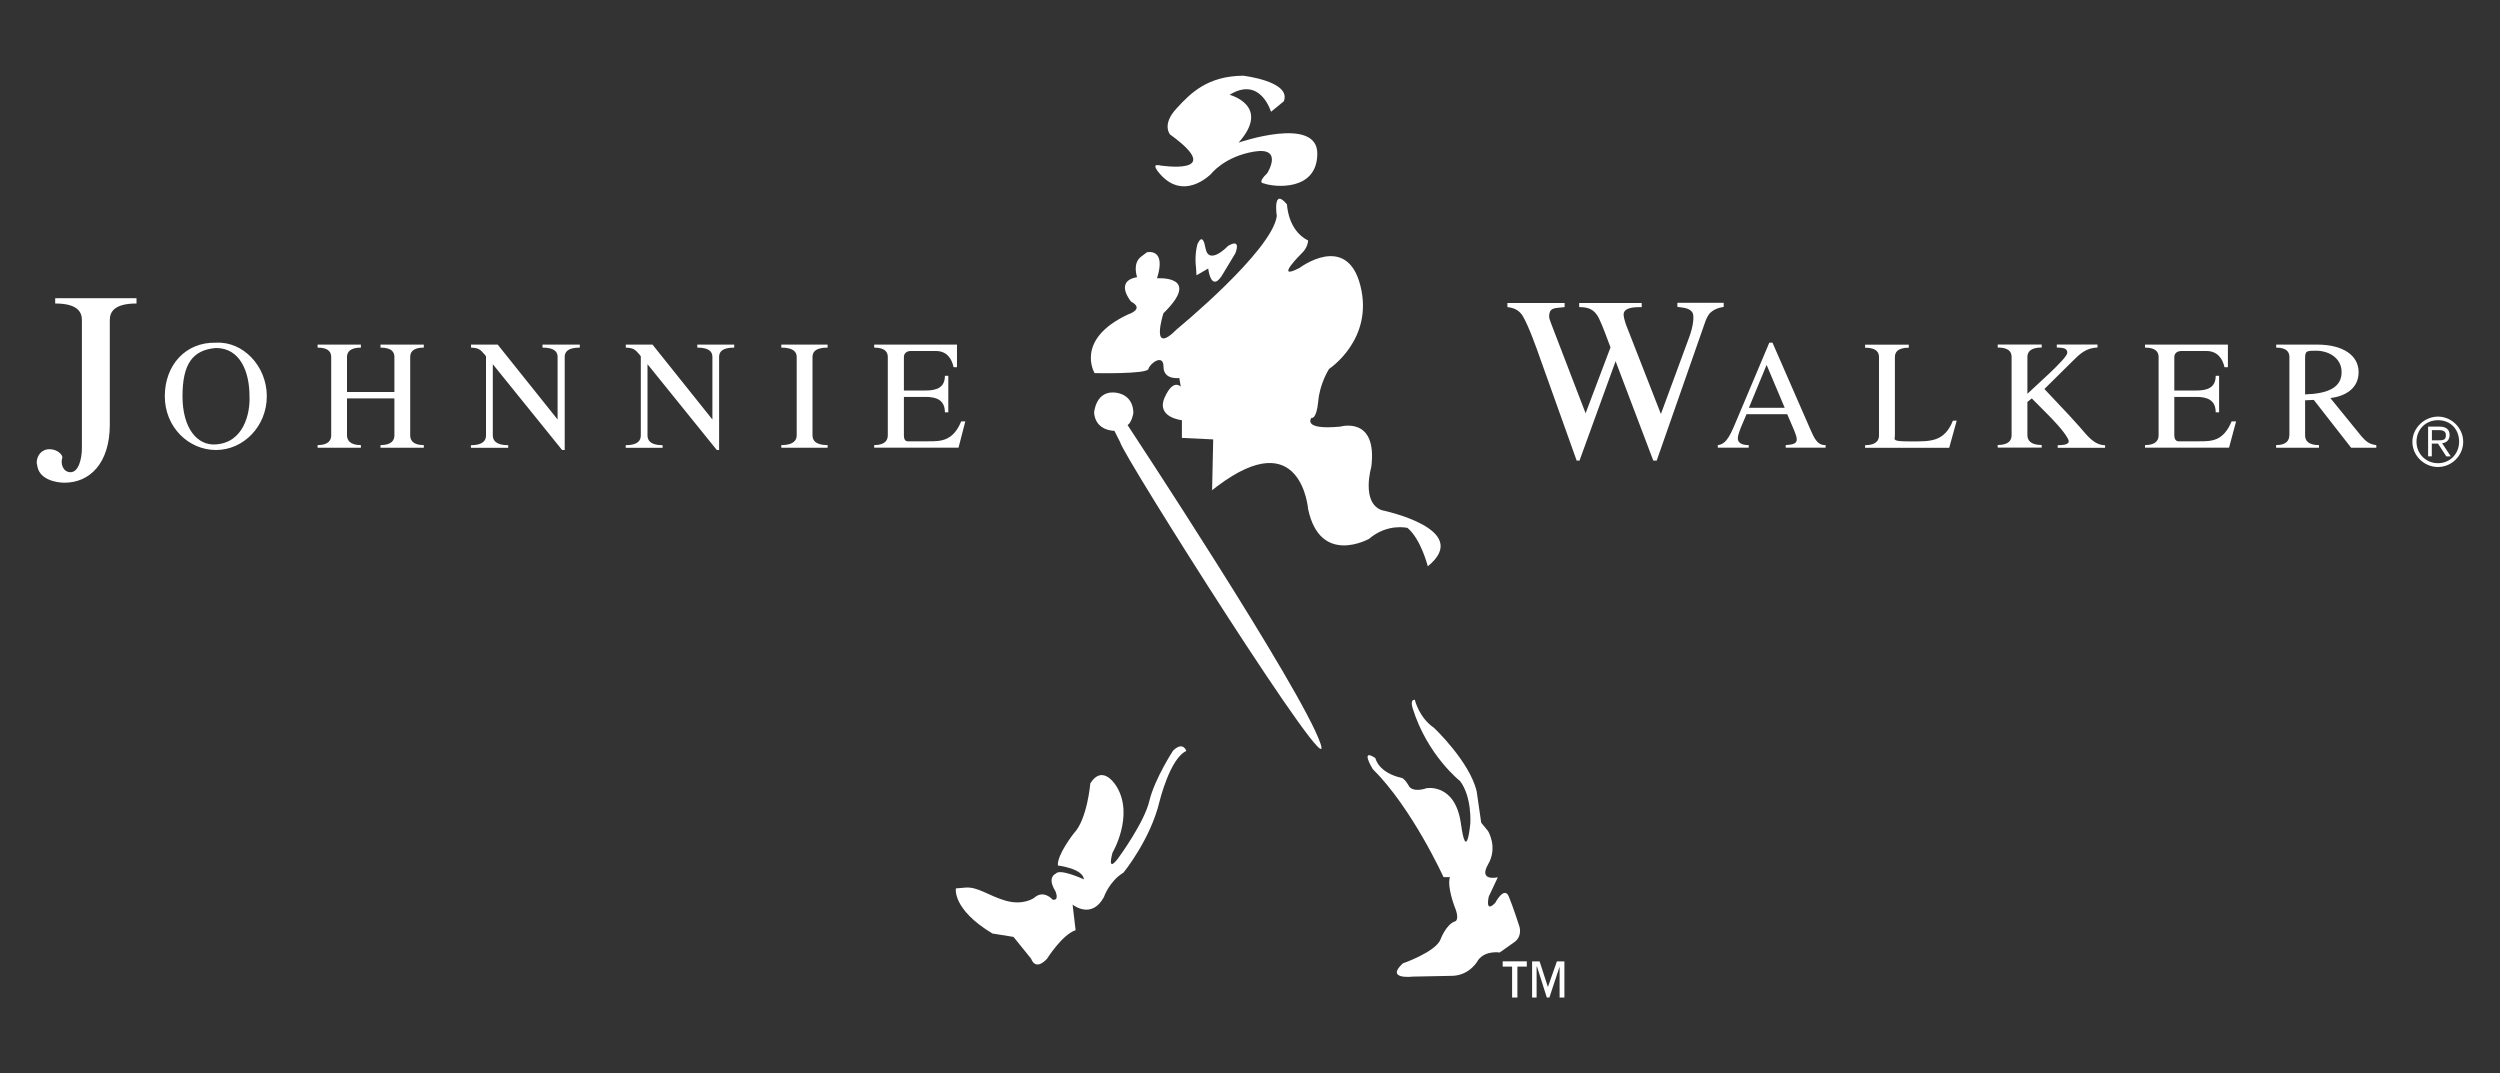
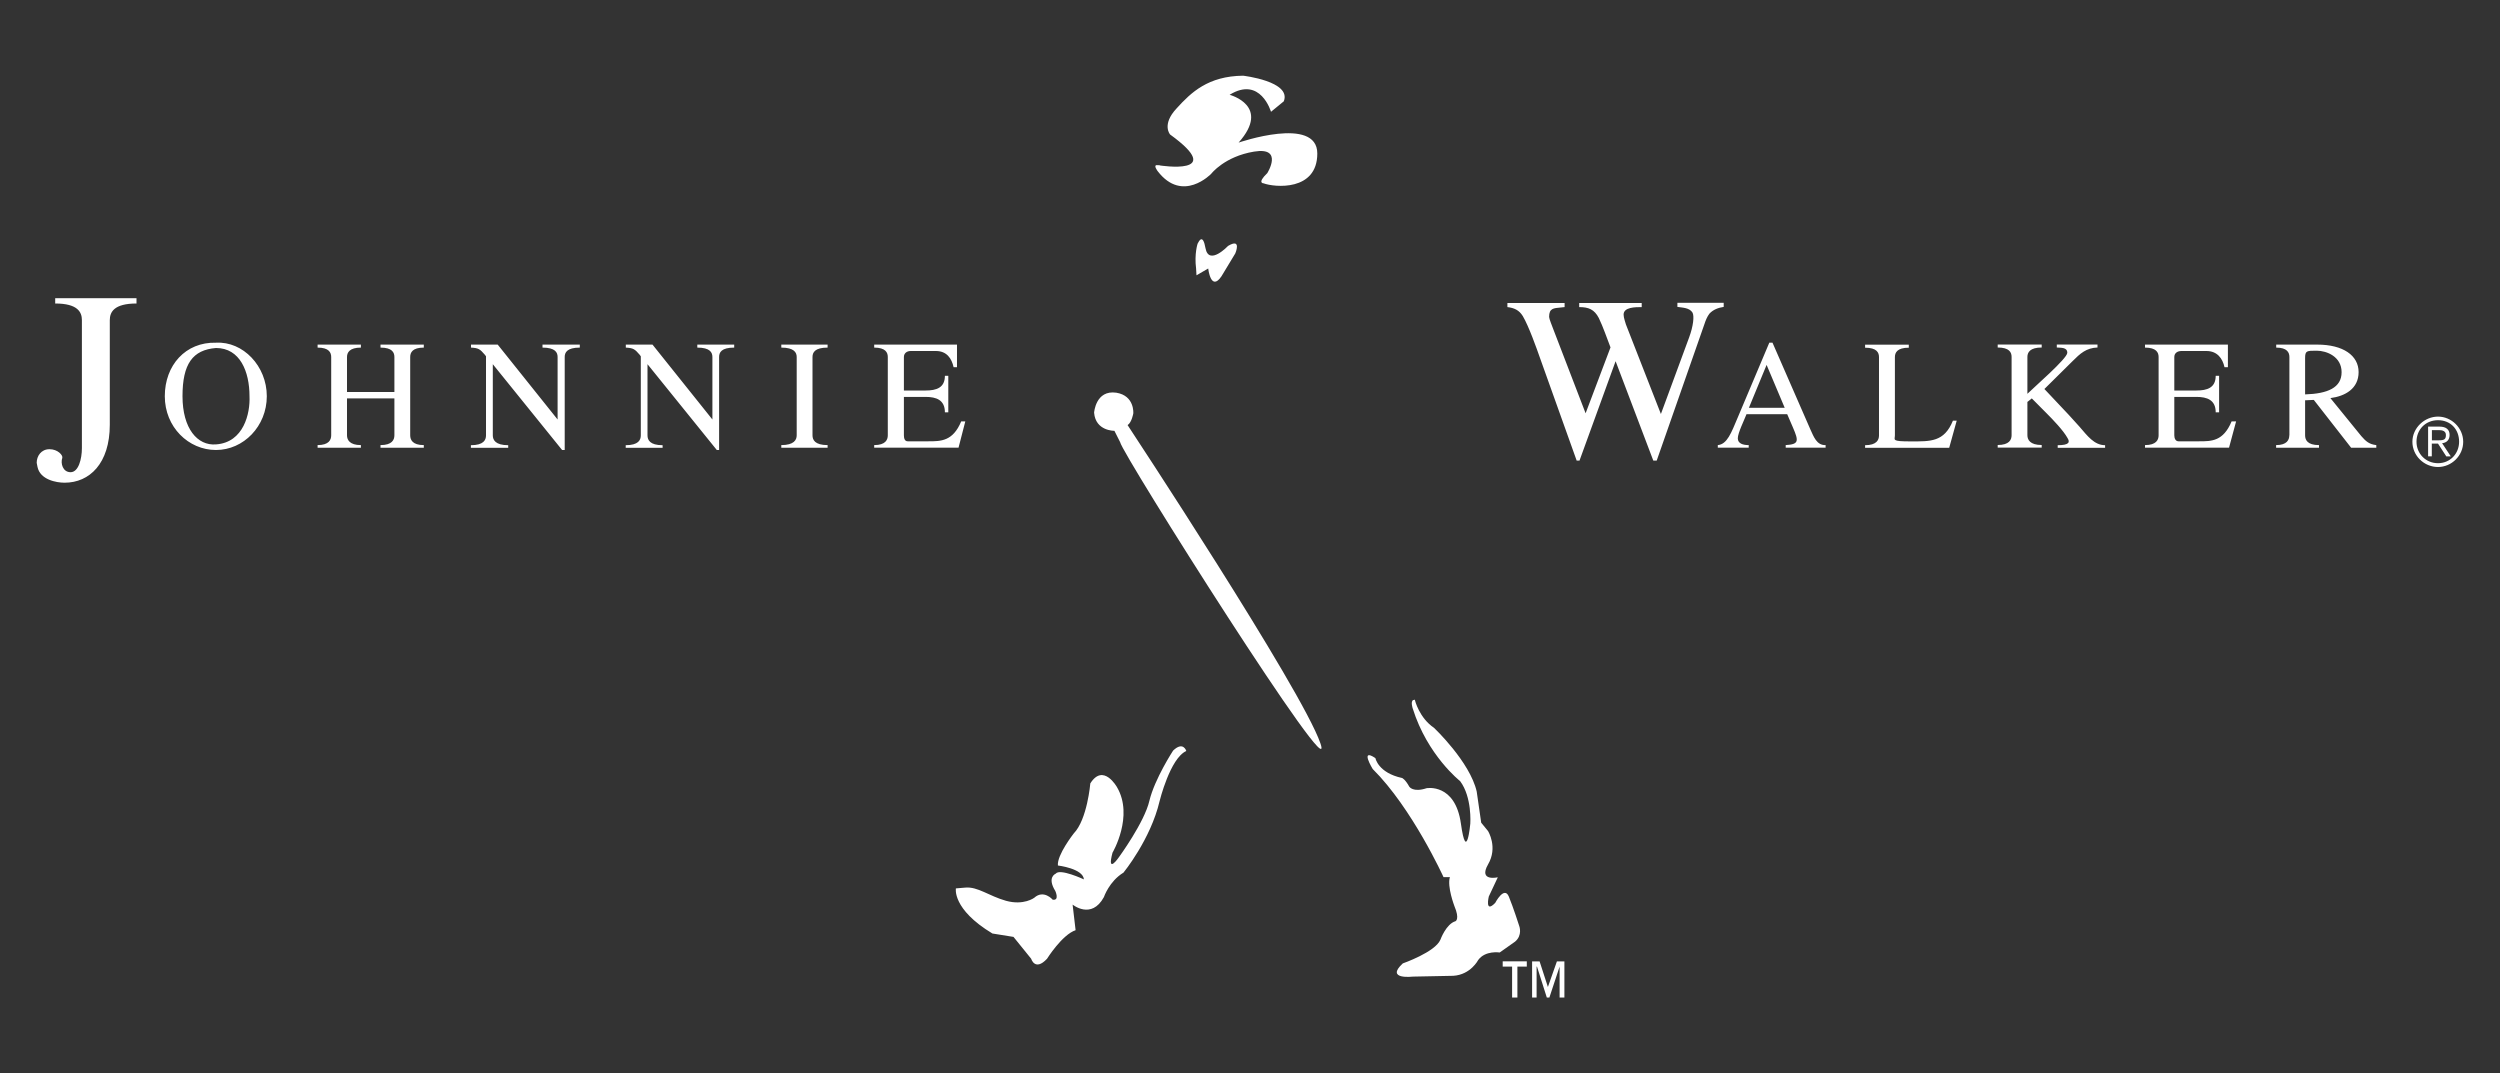
<svg xmlns="http://www.w3.org/2000/svg" id="Layer_1" viewBox="0 0 2500 1073.3">
  <rect x="0" y="0" width="2500" height="1073.3" fill="#333333" stroke="none" />
  <defs>
    <style>      .st0 {        fill: #fff;        fill-rule: evenodd;      }    </style>
  </defs>
  <path class="st0" d="M216,342.7c-30.5-.8-51.2,22.6-51.2,53.5s23.7,53.8,51.2,53.8,50.8-23.7,50.8-53.8-23.7-55-50.8-53.5ZM216,348c24.1,0,33.5,23.7,33.5,48.2.8,17-5.7,46.3-33.5,48.2-18.5,1.5-33.5-15.8-33.5-48.2s10.2-46.3,33.5-48.2ZM347,392v-35c0-4.5,2.6-9.4,13.9-9.4v-3h-43.3v3c11.3,0,13.6,4.9,13.6,9.4v78.3c0,4.5-2.3,9.8-13.6,9.8v2.6h43.3v-2.6c-11.3,0-13.9-5.3-13.9-9.8v-36.9h47.4v36.9c0,4.5-2.3,9.8-13.9,9.8v2.6h43.3v-2.6c-11.3,0-13.6-5.3-13.6-9.8v-78.3c0-4.5,2.3-9.4,13.6-9.4v-3h-43.3v3c11.7,0,13.9,4.9,13.9,9.4v35h-47.4ZM564.7,357c0-4.5,2.3-9.4,15.1-9.4v-3h-37.3v3c12.8,0,15.1,4.9,15.1,9.4v62.5l-59.9-74.9h-26.7v3c7.5.4,9,1.5,13.9,7.2l1.1,1.5v79.1c0,4.5-2.3,9.8-15.1,9.8v2.6h37.3v-2.6c-12.8,0-15.4-5.3-15.4-9.8v-71.2l69.3,85.8h2.6v-93h0ZM719.1,357c0-4.5,2.2-9.4,15.1-9.4v-3h-36.9v3c12.8,0,15.1,4.9,15.1,9.4v62.5l-59.9-74.9h-26.7v3c7.5.4,9,1.5,13.9,7.2l1.1,1.5v79.1c0,4.5-2.3,9.8-15.1,9.8v2.6h36.9v-2.6c-12.8,0-15.1-5.3-15.1-9.8v-71.2l69.3,85.8h2.3v-93h0ZM812.5,357c0-4.5,2.3-9.4,15.1-9.4v-3h-46.3v3c12.8,0,15.4,4.9,15.4,9.4v78.3c0,4.5-2.6,9.8-15.4,9.8v2.6h46.3v-2.6c-12.8,0-15.1-5.3-15.1-9.8v-78.3ZM958.5,447.8l6.8-26.4h-4.1c-8.3,19.9-20.3,19.9-32.8,19.9h-20.7c-3,0-3.8-3-3.8-6v-38.4h21.8c10.5,0,19.2,3,19.2,15.4h3.4v-36.5h-3.4c0,12.1-8.7,14.7-19.2,14.7h-21.8v-33.5c0-3.8,3-6,6.8-6h25.2c10.9,0,15.8,7.5,17.7,16.2h3.4v-22.6h-82.8v3c11.3,0,13.6,4.9,13.6,9.4v78.3c0,4.5-2.3,9.8-13.6,9.8v2.6h84.4ZM109.8,320.1c0-7.9,4.1-16.6,26.7-16.6v-5.3H55.2v5.3c22.6,0,26.7,8.7,26.7,16.6v128c0,10.9-3.4,24.1-11.3,24.1s-10.2-9-8.3-14.3c.8-2.6-4.5-8.7-12.8-8.7s-12.8,6.8-12.8,13.6l.8,4.1c2.6,12.8,18.8,15.8,27.1,15.8,24.9,0,45.2-19.2,45.2-58v-104.7h0ZM1576.5,460.6h3l36.1-99.4,37.7,99.4h3.4l47.8-136.7c1.1-3.4,2.6-7.2,4.9-10.2,3.8-4.2,9.1-6,14.3-6.8v-4.1h-46.3v4.1c5.3.8,12.1.8,15.1,5.7,1.9,3.4.8,13.6-3.4,24.9l-28.2,76.5-35-89.6c-.4-1.9-2.3-6.4-2.3-9.8,0-7.5,11.7-7.5,18.1-7.5v-4.1h-62.5v4.1c9.4,0,15.1,2.3,19.6,10.9,4.5,9.4,7.9,19.6,11.7,29.4l-24.9,65.9-32.7-85.1c-.8-2.3-3.8-9.4-3.8-11.3,0-8.7,4.5-8.7,11.7-9.4l3.8-.4v-4.1h-57.2v4.1c6.8.8,11.7,3,15.4,9,6,10.2,13.6,31.6,17.7,43.3l36.2,101.3h0ZM1772.3,342.7h-3l-31.6,74.9c-6.4,15.1-10.5,26.7-19.9,27.5v2.6h30.9v-2.6c-5.6,0-10.9-1.5-10.9-6.8s6.4-18.1,8.7-24.1h40.7l5.7,13.2c6,13.9,6,16.9-7.2,17.7v2.6h39.9v-2.6c-9,.4-12.1-9-15.1-15.4l-38-87h0ZM1766.6,364.9l18.1,42.9h-35.8l17.7-42.9h0ZM1949.2,447.8l7.5-27.1h-3.8c-8.7,21.5-22.6,20.7-42.2,20.7s-15.8-1.5-15.8-6v-78.3c0-4.5,2.3-9.4,13.9-9.4v-3h-43.7v3c11.7,0,13.9,4.9,13.9,9.4v78.3c0,4.5-2.3,9.8-13.9,9.8v2.6h84,0ZM2027.6,401.8l4.2-3.4,15,15.1c6,6,16.6,17,20.7,24.5,2.6,4.1,1.9,7.2-9.8,7.2v2.6h47.4v-2.6c-10.9,0-17.7-9.4-25.6-18.5l-10.6-11.7-24.5-26,28.2-27.9c7.5-7.5,13.6-13.2,24.9-13.6v-3h-40.7v3c4.1.4,10.5-.4,10.5,5.3s-33.5,34.6-39.9,41v-36.9c0-4.5,2.6-9.4,14.3-9.4v-3h-44v3c11.7,0,13.9,4.9,13.9,9.4v78.3c0,4.5-2.3,9.8-13.9,9.8v2.6h44v-2.6c-11.7,0-14.3-5.3-14.3-9.8v-33.5h0,0ZM2229,447.8l7.1-26.4h-4.5c-8.3,19.9-20,19.9-32.4,19.9h-20.7c-3,0-4.2-3-4.2-6v-38.4h22.2c10.5,0,19.2,3,19.2,15.4h3.4v-36.5h-3.4c0,12.1-8.7,14.7-19.2,14.7h-22.2v-33.5c0-3.8,3-6,7.2-6h24.9c10.9,0,16.2,7.5,18.1,16.2h3.4v-22.6h-82.9v3c11.3,0,13.6,4.9,13.6,9.4v78.3c0,4.5-2.3,9.8-13.6,9.8v2.6h84s0,0,0,0ZM2289.3,435.3c0,4.5-2.3,9.8-13.2,9.8v2.6h42.9v-2.6c-11.7,0-13.9-5.3-13.9-9.8v-35l8.7-.4,37.3,47.8h25.2v-2.6c-7.1-.8-10.5-3.8-15-9l-30.9-38c14.7-1.9,28.2-9.4,28.2-26s-15.4-27.5-41.4-27.5h-41v3c10.9,0,13.2,4.9,13.2,9.4v78.3h0ZM2305.1,358.2c0-7.5,1.5-7.5,11.6-7.5s24.9,6,24.9,21.5-13.9,21.5-36.5,22.2v-36.1h0ZM1564.4,997.5v-36.1h-7.5l-9,25.6-8.3-25.6h-7.5v36.1h4.5v-30.9h.4l9.8,30.9h2.6l10.2-30.9v30.9h4.9ZM1526.8,966.6v-5.3h-24.1v5.3h9.4v30.9h5.3v-30.9h9.4ZM2438,467c13.6,0,25.2-11.3,25.2-25.2s-11.7-25.2-25.2-25.2-25.6,11.3-25.6,25.2,11.7,25.2,25.6,25.2ZM2459.1,441.7c0,12-9,21.5-21.1,21.5s-21.5-9.4-21.5-21.5,9-21.5,21.5-21.5,21.1,9,21.1,21.5ZM2432,443.6h6l8.3,12.8h4.5l-8.7-13.2c4.2-.4,7.5-3,7.5-8.3s-3.4-8.3-10.2-8.3h-11.3v29.7h3.7v-12.8h0ZM2438.8,430.1c3.4,0,7.1.8,7.1,4.9s-1.5,5.3-6.8,5.3h-7.2v-10.2h6.8ZM1159.6,165.4s68.2,10.9,10.5-30.9c0,0-8.7-9.8,6.4-26,14.7-16.2,31.6-32.4,66.6-32.8,0,0,48.6,5.6,40.7,25.6l-12.8,10.5s-10.5-36.1-41.4-17c0,0,41.8,10.9,9,47.8,0,0,78.7-27.1,78.7,10.9s-42.9,33.9-53.8,29.8c0,0-6.8,0,3.8-10.2,0,0,16.6-26.4-13.2-21.5-29.7,4.9-42.9,22.2-42.9,22.2,0,0-28.6,29.8-53.5-2.6,0,0-5.3-6.8,0-6h1.9,0ZM1196.5,275.3l11.7-6.8s2.6,23.4,13.2,7.9l13.9-23s6.8-15.8-7.2-7.5c0,0-19.2,20.3-22.6,2.3-2.6-14.7-6.4-7.5-7.9-4.5,0,0-3.4,10.2-1.5,24.9l.4,6.8h0ZM1114.4,430.8s-18.8.4-20.3-18.1c0,0,1.5-23,22.2-20,18.5,3,17,20.7,17,20.7,0,0-1.5,9-5.7,11.7,0,0,174.3,264.3,192.8,318.2,18.5,53.5-198.4-289.6-200.3-301.2l-5.7-11.3ZM955.9,888.3s-4.1,20.7,36.5,45.2l21.1,3.4,17.7,21.9s3.8,12.8,15.8,0c0,0,15.1-24.1,28.6-28.6l-3-25.6s18.8,15.4,31.3-7.5c0,0,5.3-15.8,19.6-24.5,0,0,27.1-33.1,36.1-71.5,0,0,10.5-42.9,26.7-50.1,0,0-3-10.2-13.2-.4,0,0-18.4,28.2-23.7,50.1-4.9,21.5-30.5,56.5-30.5,56.5,0,0-12.4,18.1-6.4-4.5,0,0,21.5-36.5,4.5-65.5,0,0-13.6-24.5-26.7-3.8,0,0-3,36.1-16.6,50.1,0,0-16.9,21.5-15.8,32,0,0,25.2,3,26,13.9,0,0-24.1-11.3-28.2-5.7,0,0-9,3.4-.4,17.3,0,0,4.5,9.8-2.6,8.7,0,0-9-10.5-18.5-1.9,0,0-10.5,7.9-28.2,3-17.3-4.9-28.2-14.3-40.7-13.2l-9.4.8h0ZM1414.9,700.1s4.2,17.7,19.2,27.8c0,0,35.8,33.9,42.6,63.6l4.5,31.2,6.8,8.3s10.2,16.2,0,33.5c-9.8,17.3,9.8,12.8,9.8,12.8l-9,19.2s-4.2,17.3,6.4,6.4c0,0,9-17.3,13.6-6.4,4.5,10.9,10.5,29.7,10.5,29.7,0,0,3.4,9-4.2,15.4l-15.4,10.9s-14.3-2.3-21.5,7.5c0,0-7.5,14.7-24.9,15.8l-40.3.8s-28.2,3.4-10.2-13.2c0,0,32.4-11.3,37.6-23.7,0,0,5.7-15.8,15.1-18.5,0,0,4.5-1.9-1.1-15.1,0,0-7.5-19.6-4.5-29h-6.4s-31.3-68.9-70.8-108.1c0,0-13.2-21.5,2.7-10.9,0,0,2.6,14.7,26.7,19.9,0,0,3,1.1,7.2,8.7,0,0,3.7,6,17.3,1.5,0,0,28.6-5.3,34.3,35.4,5.7,40.7,9.4,0,9.4,0,0,0,1.9-26.4-10.2-42.5,0,0-32.7-25.6-47.4-72.7,0,0-2.3-6.8.4-8.3l1.9-.4h0Z" />
-   <path class="st0" d="M1146.8,252.3s20-4.9,10.2,26c0,0,45.6-3.4,6.4,35,0,0-13.9,43.7,13.6,15.8,0,0,94.9-77.9,99.8-113,0,0-4.5-29.4,10.2-11.7,0,0,.7,26,21.1,36.1,0,0,0,6.8-6.4,12.8,0,0-28.6,28.2-2.3,14.7,0,0,47.4-36.1,61,17.7s-31.3,83.2-31.3,83.2c0,0-9.4,14.3-10.9,32.8-1.9,18.4-6.8,16.2-6.8,16.2,0,0-9.8,12.4,29,8.7,0,0,37.3-10.9,30.9,40.3,0,0-10.5,35.8,10.5,43.3,0,0,91.9,18.8,46,56.1,0,0-6.8-27.1-20.3-38.4,0,0-20-4.9-38.4,10.9,0,0-48.9,27.5-61-29.8,0,0-6.8-86.2-91.1-22.6l-4.9,3.8,1.1-50.8-31.3-1.5v-17.7s-26-2.6-17.3-22.6c8.7-19.6,16.2-10.9,16.2-10.9l-1.5-8.7s-15.8,2.3-15.8-11.3-13.9-3-15.1,2.3c-1.5,5.3-53.8,4.1-53.8,4.1,0,0-20.3-33.5,33.5-58.7,0,0,17-5.3,3-12.8,0,0-17.3-20.3,6-24.5,0,0-4.9-13.5,3.8-20.3l6-4.5h0Z" />
</svg>